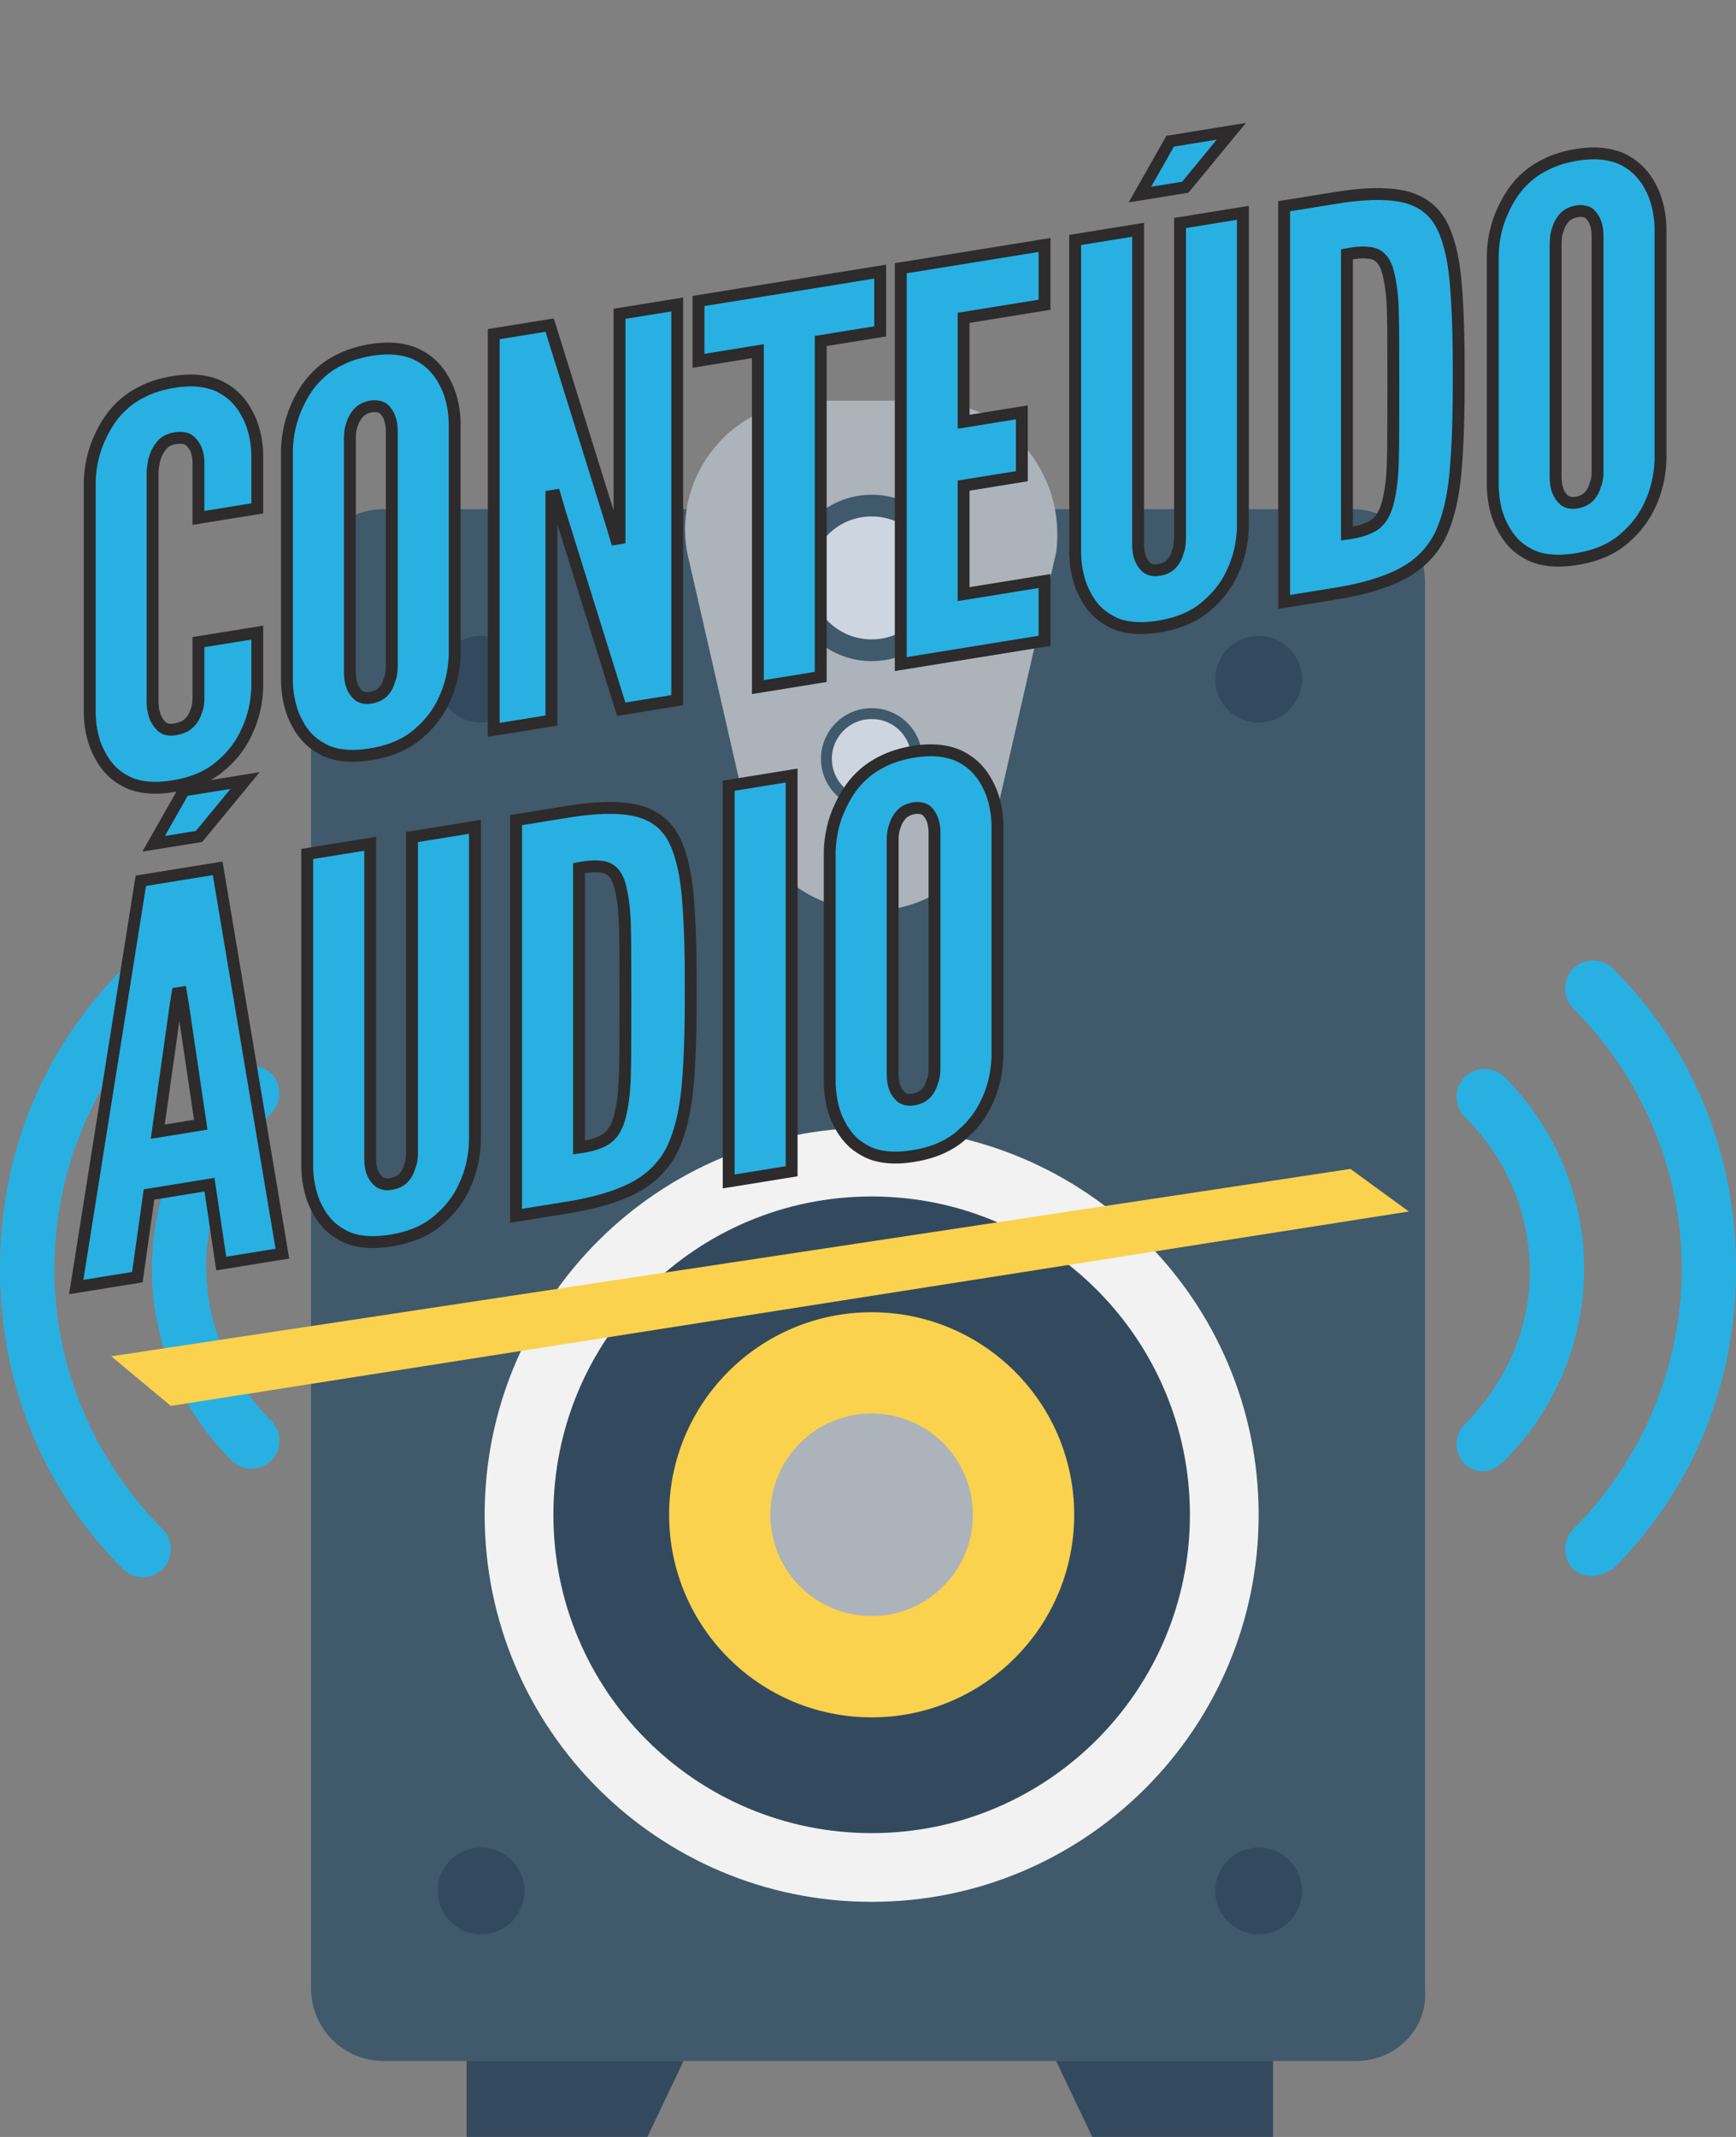
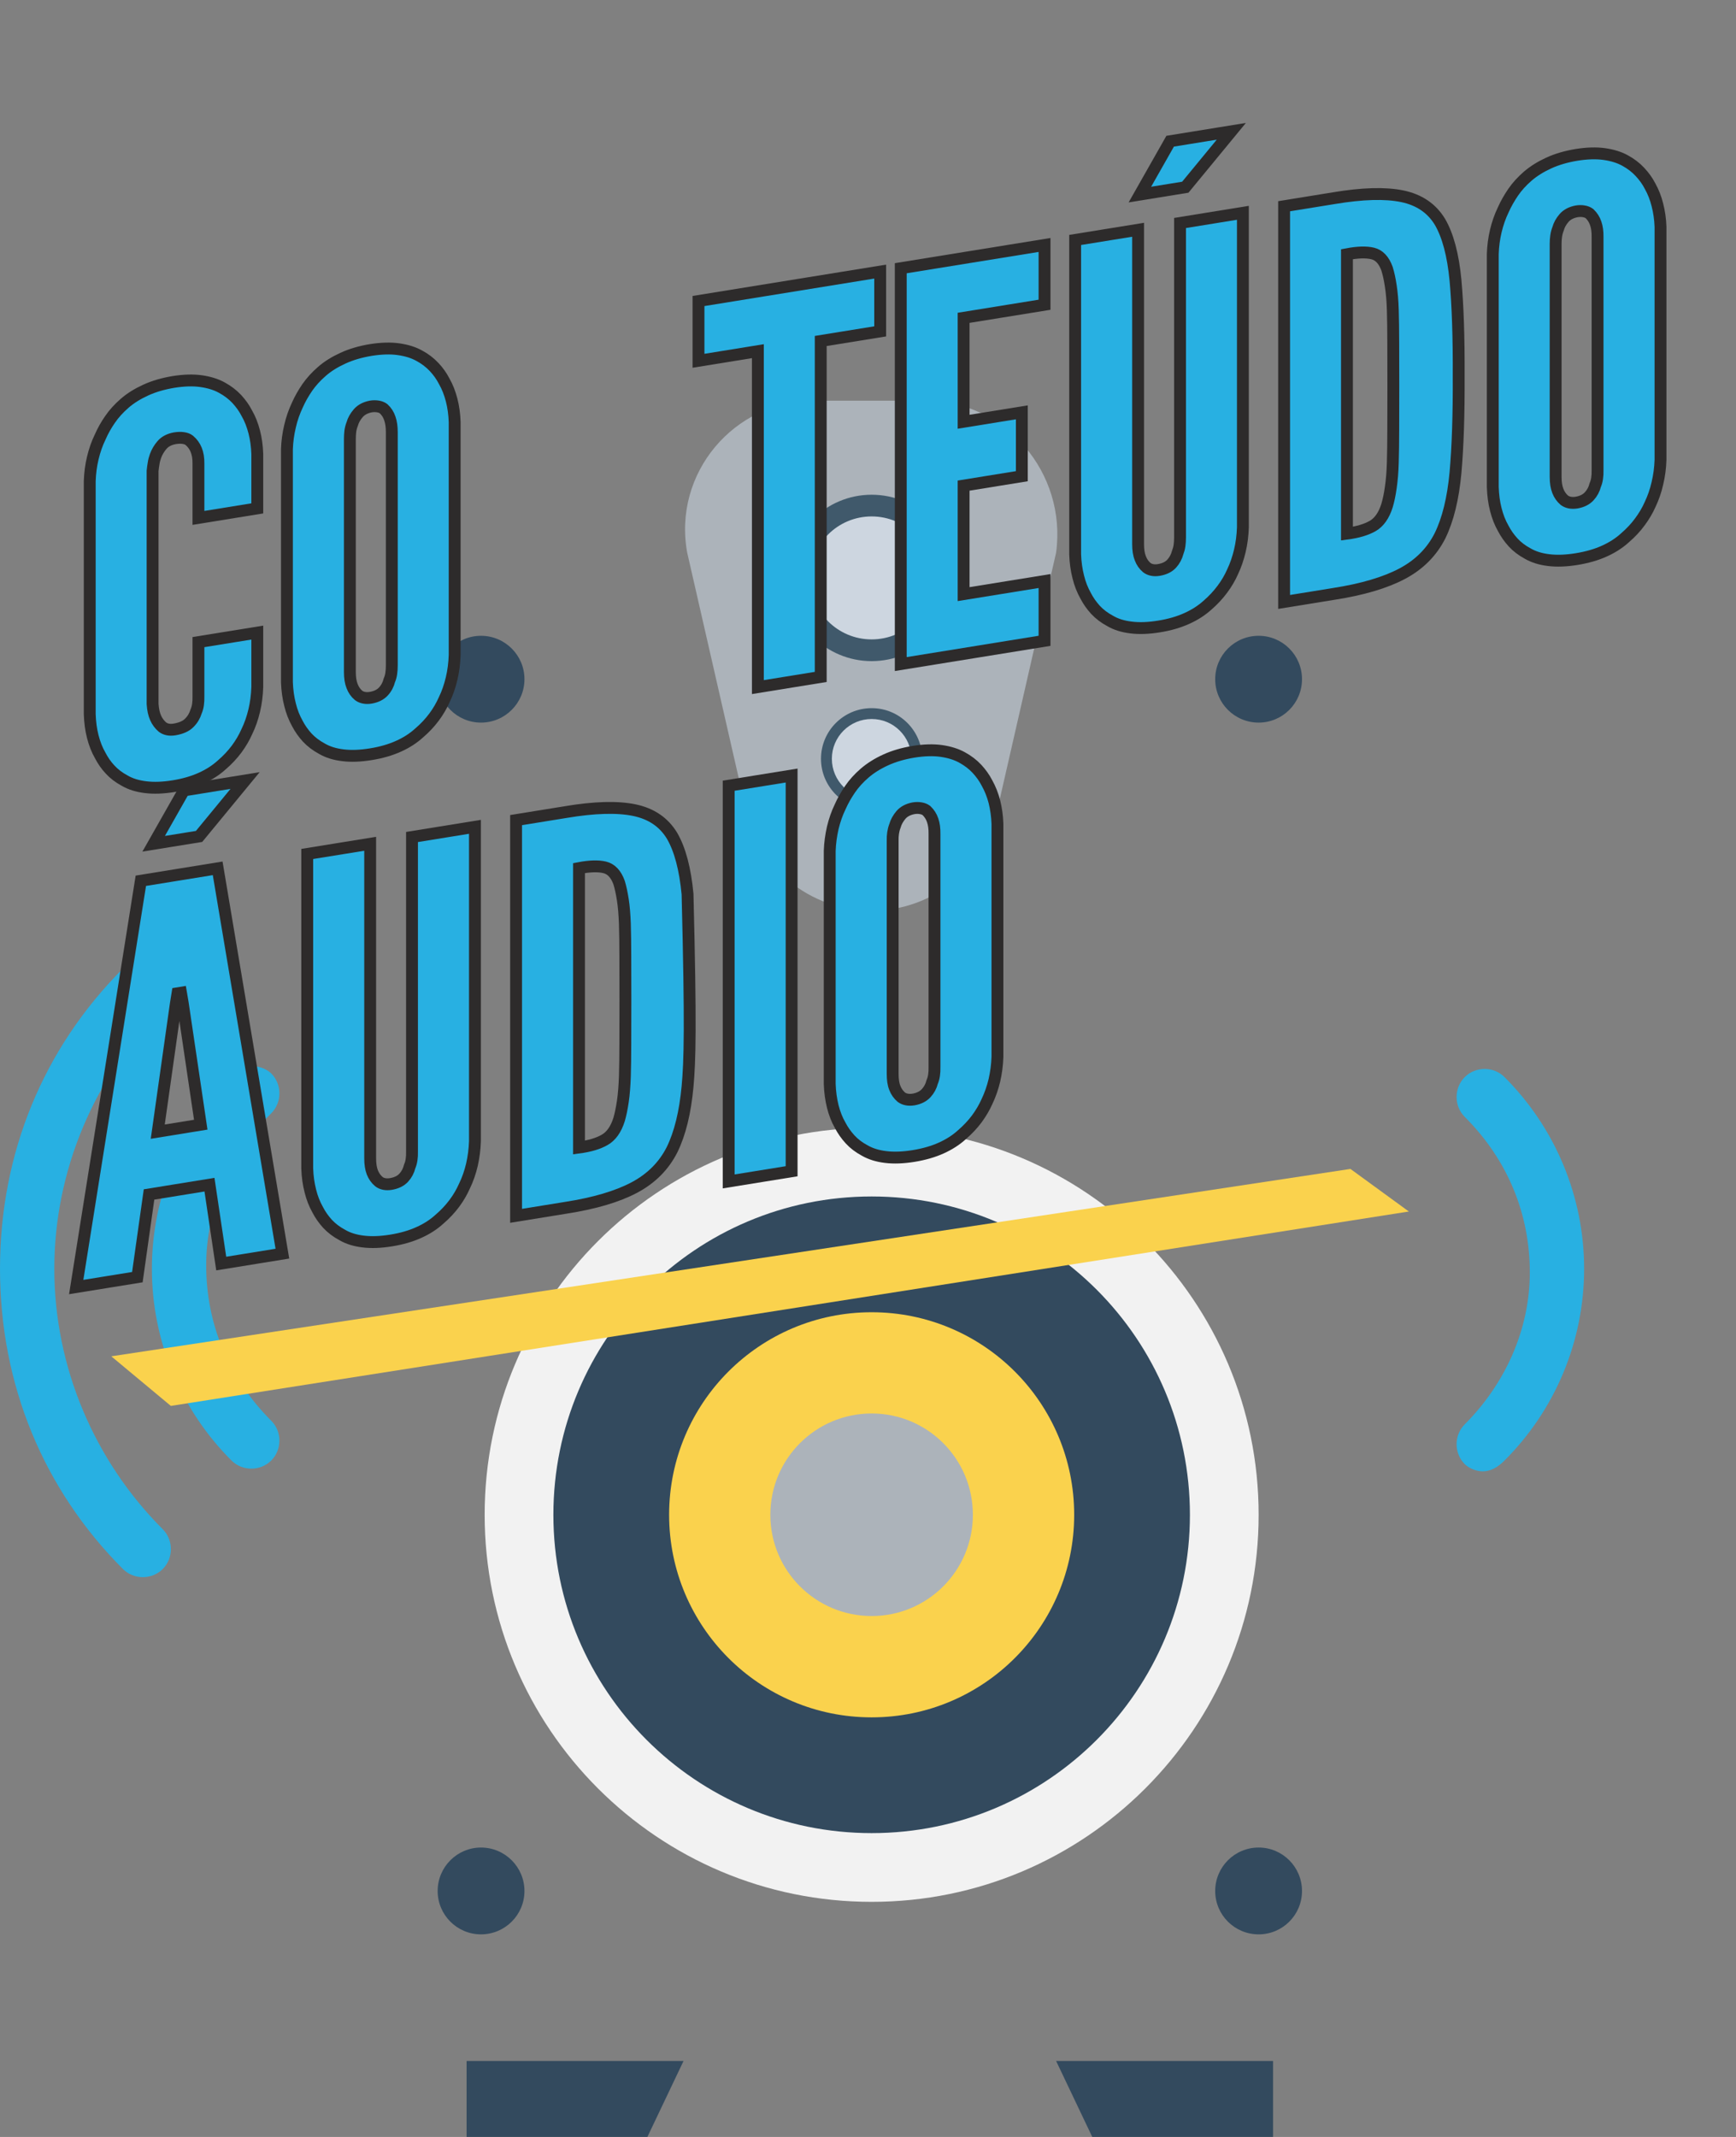
<svg xmlns="http://www.w3.org/2000/svg" version="1.1" width="195" height="240">
  <rect width="100%" height="100%" fill="#808080" stroke="none" />
  <g id="selection" transform="matrix(1,0,0,1,-1234.67,-857.273)">
    <g id="dp_group001">
-       <path id="dp_path002" fill="#40596b" fill-rule="evenodd" d="M 1387.01,1088.74 L 1277.73,1088.74 C 1273.27,1088.74 1269.61,1085.09 1269.61,1080.62 L 1269.61,922.585 C 1269.61,918.117 1273.27,914.46 1277.73,914.46 L 1386.61,914.46 C 1391.08,914.46 1394.73,918.117 1394.73,922.585 L 1394.73,1080.62 C 1395.14,1085.09 1391.48,1088.74 1387.01,1088.74 Z " />
      <g id="dp_group003">
        <path id="dp_path004" fill="#334a5e" fill-rule="evenodd" d="M 1311.45,1088.74 L 1287.08,1088.74 L 1287.08,1097.27 L 1307.39,1097.27 Z " />
        <path id="dp_path005" fill="#334a5e" fill-rule="evenodd" d="M 1353.3,1088.74 L 1377.67,1088.74 L 1377.67,1097.27 L 1357.36,1097.27 Z " />
      </g>
      <g id="dp_group006">
-         <path id="dp_path007" fill="#28b0e2" fill-rule="evenodd" d="M 1413.42,1034.3 C 1412.61,1034.3 1411.8,1033.9 1411.39,1033.49 C 1410.17,1032.27 1410.17,1030.24 1411.39,1029.02 C 1419.11,1021.3 1423.58,1010.74 1423.58,999.773 S 1419.11,978.243 1411.39,970.524 C 1410.17,969.305 1410.17,967.273 1411.39,966.055 C 1412.61,964.836 1414.64,964.836 1415.86,966.055 C 1424.8,974.992 1429.67,986.773 1429.67,999.773 S 1424.8,1024.55 1415.86,1033.49 C 1415.05,1033.9 1414.23,1034.3 1413.42,1034.3 Z " />
        <path id="dp_path008" fill="#28b0e2" fill-rule="evenodd" d="M 1401.23,1022.52 C 1400.42,1022.52 1399.61,1022.12 1399.2,1021.71 C 1397.98,1020.49 1397.98,1018.46 1399.2,1017.24 C 1403.67,1012.77 1406.51,1006.68 1406.51,1000.18 S 1404.08,987.585 1399.2,982.711 C 1397.98,981.492 1397.98,979.46 1399.2,978.243 C 1400.42,977.023 1402.45,977.023 1403.67,978.243 C 1409.36,983.929 1412.61,991.648 1412.61,999.773 C 1412.61,1007.9 1409.36,1015.62 1403.67,1021.3 C 1402.86,1022.12 1402.05,1022.52 1401.23,1022.52 Z " />
        <path id="dp_path009" fill="#28b0e2" fill-rule="evenodd" d="M 1250.92,965.241 C 1251.73,965.241 1252.55,965.648 1252.95,966.053 C 1254.17,967.272 1254.17,969.304 1252.95,970.523 C 1245.23,978.241 1240.77,988.804 1240.77,999.772 S 1245.23,1021.3 1252.95,1029.02 C 1254.17,1030.24 1254.17,1032.27 1252.95,1033.49 C 1251.73,1034.71 1249.7,1034.71 1248.48,1033.49 C 1239.55,1024.55 1234.67,1012.77 1234.67,999.773 S 1239.55,974.992 1248.48,966.055 C 1249.3,965.648 1250.11,965.241 1250.92,965.241 Z " />
        <path id="dp_path010" fill="#28b0e2" fill-rule="evenodd" d="M 1263.11,977.023 C 1263.92,977.023 1264.73,977.429 1265.14,977.836 C 1266.36,979.055 1266.36,981.085 1265.14,982.304 C 1260.67,986.772 1257.83,992.867 1257.83,999.367 S 1260.27,1011.96 1265.14,1016.84 C 1266.36,1018.05 1266.36,1020.09 1265.14,1021.3 C 1263.92,1022.52 1261.89,1022.52 1260.67,1021.3 C 1254.98,1015.62 1251.73,1007.9 1251.73,999.773 S 1254.98,983.929 1260.67,978.243 C 1261.48,977.429 1262.3,977.023 1263.11,977.023 Z " />
      </g>
      <path id="dp_path011" fill="#f2f2f2" fill-rule="evenodd" d="M 1332.58,983.929 C 1356.58,983.929 1376.05,1003.39 1376.05,1027.4 C 1376.05,1051.4 1356.58,1070.87 1332.58,1070.87 C 1308.57,1070.87 1289.11,1051.4 1289.11,1027.4 C 1289.11,1003.39 1308.57,983.929 1332.58,983.929 Z " />
      <path id="dp_path012" fill="#334a5e" fill-rule="evenodd" d="M 1332.58,991.648 C 1352.32,991.648 1368.33,1007.65 1368.33,1027.4 C 1368.33,1047.14 1352.32,1063.15 1332.58,1063.15 C 1312.83,1063.15 1296.83,1047.14 1296.83,1027.4 C 1296.83,1007.65 1312.83,991.648 1332.58,991.648 Z " />
      <path id="dp_path013" fill="#fad24d" fill-rule="evenodd" d="M 1332.58,1004.65 C 1345.14,1004.65 1355.33,1014.83 1355.33,1027.4 C 1355.33,1039.96 1345.14,1050.15 1332.58,1050.15 C 1320.01,1050.15 1309.83,1039.96 1309.83,1027.4 C 1309.83,1014.83 1320.01,1004.65 1332.58,1004.65 Z " />
      <g id="dp_group014">
        <path id="dp_path015" fill="#acb3ba" fill-rule="evenodd" d="M 1332.58,1016.02 C 1338.86,1016.02 1343.95,1021.11 1343.95,1027.4 C 1343.95,1033.68 1338.86,1038.77 1332.58,1038.77 C 1326.29,1038.77 1321.2,1033.68 1321.2,1027.4 C 1321.2,1021.11 1326.29,1016.02 1332.58,1016.02 Z " />
        <path id="dp_path016" fill="#acb3ba" fill-rule="evenodd" d="M 1338.67,902.273 L 1326.08,902.273 C 1317.14,902.273 1310.23,910.399 1311.86,919.336 L 1318.36,947.773 C 1319.58,954.68 1325.67,959.555 1332.58,959.555 S 1345.58,954.68 1346.8,947.773 L 1353.3,919.336 C 1354.52,910.399 1347.61,902.273 1338.67,902.273 Z " />
      </g>
      <g id="dp_group017">
        <path id="dp_path018" fill="#334a5e" fill-rule="evenodd" d="M 1288.7,928.679 C 1291.39,928.679 1293.58,930.861 1293.58,933.553 C 1293.58,936.245 1291.39,938.428 1288.7,938.428 C 1286.01,938.428 1283.83,936.245 1283.83,933.553 C 1283.83,930.861 1286.01,928.679 1288.7,928.679 Z " />
        <path id="dp_path019" fill="#334a5e" fill-rule="evenodd" d="M 1376.05,928.679 C 1378.74,928.679 1380.92,930.861 1380.92,933.553 C 1380.92,936.245 1378.74,938.428 1376.05,938.428 C 1373.35,938.428 1371.17,936.245 1371.17,933.553 C 1371.17,930.861 1373.35,928.679 1376.05,928.679 Z " />
        <path id="dp_path020" fill="#334a5e" fill-rule="evenodd" d="M 1288.7,1064.77 C 1291.39,1064.77 1293.58,1066.96 1293.58,1069.65 C 1293.58,1072.34 1291.39,1074.52 1288.7,1074.52 C 1286.01,1074.52 1283.83,1072.34 1283.83,1069.65 C 1283.83,1066.96 1286.01,1064.77 1288.7,1064.77 Z " />
        <path id="dp_path021" fill="#334a5e" fill-rule="evenodd" d="M 1376.05,1064.77 C 1378.74,1064.77 1380.92,1066.96 1380.92,1069.65 C 1380.92,1072.34 1378.74,1074.52 1376.05,1074.52 C 1373.35,1074.52 1371.17,1072.34 1371.17,1069.65 C 1371.17,1066.96 1373.35,1064.77 1376.05,1064.77 Z " />
      </g>
      <path id="dp_path022" fill="#40596b" fill-rule="evenodd" d="M 1332.58,912.836 C 1337.74,912.836 1341.92,917.02 1341.92,922.18 C 1341.92,927.34 1337.74,931.524 1332.58,931.524 C 1327.42,931.524 1323.23,927.34 1323.23,922.18 C 1323.23,917.02 1327.42,912.836 1332.58,912.836 Z " />
      <path id="dp_path023" fill="#cdd6e0" fill-rule="evenodd" d="M 1332.58,915.273 C 1336.39,915.273 1339.48,918.365 1339.48,922.179 C 1339.48,925.992 1336.39,929.084 1332.58,929.084 C 1328.76,929.084 1325.67,925.992 1325.67,922.179 C 1325.67,918.365 1328.76,915.273 1332.58,915.273 Z " />
      <path id="dp_path024" fill="#40596b" fill-rule="evenodd" d="M 1332.58,936.805 C 1335.72,936.805 1338.26,939.352 1338.26,942.492 C 1338.26,945.632 1335.72,948.179 1332.58,948.179 C 1329.44,948.179 1326.89,945.632 1326.89,942.492 C 1326.89,939.352 1329.44,936.805 1332.58,936.805 Z " />
      <path id="dp_path025" fill="#cdd6e0" fill-rule="evenodd" d="M 1332.58,938.024 C 1335.05,938.024 1337.05,940.024 1337.05,942.492 C 1337.05,944.96 1335.05,946.96 1332.58,946.96 C 1330.11,946.96 1328.11,944.96 1328.11,942.492 C 1328.11,940.024 1330.11,938.024 1332.58,938.024 Z " />
    </g>
    <g id="dp_group026">
      <path id="dp_path027" fill="#28b0e2" fill-rule="evenodd" stroke="#2d2b2b" stroke-width="1.333" d="M 1263.57,928.32 L 1263.57,934.428 C 1263.54,935.347 1263.43,936.221 1263.23,937.064 C 1263.03,937.908 1262.76,938.703 1262.39,939.457 C 1262.1,940.115 1261.72,940.761 1261.26,941.389 C 1260.79,942.02 1260.23,942.62 1259.58,943.179 C 1258.93,943.772 1258.15,944.271 1257.26,944.673 C 1256.36,945.08 1255.33,945.379 1254.16,945.568 C 1252.99,945.757 1251.94,945.796 1251.03,945.681 C 1250.11,945.573 1249.32,945.327 1248.67,944.944 C 1248.02,944.595 1247.47,944.175 1247.03,943.693 C 1246.58,943.211 1246.22,942.685 1245.93,942.123 C 1245.56,941.485 1245.29,940.779 1245.09,940 C 1244.89,939.22 1244.78,938.383 1244.75,937.475 L 1244.75,911.307 C 1244.78,910.42 1244.89,909.56 1245.09,908.727 C 1245.29,907.888 1245.56,907.093 1245.93,906.339 C 1246.22,905.677 1246.58,905.028 1247.03,904.381 C 1247.47,903.735 1248.02,903.132 1248.67,902.568 C 1249.32,901.999 1250.11,901.509 1251.03,901.088 C 1251.94,900.668 1252.99,900.363 1254.16,900.168 C 1255.33,899.984 1256.36,899.952 1257.26,900.08 C 1258.15,900.207 1258.93,900.444 1259.58,900.803 C 1260.23,901.156 1260.79,901.58 1261.26,902.079 C 1261.72,902.579 1262.1,903.105 1262.39,903.673 C 1262.76,904.311 1263.03,905.017 1263.23,905.792 C 1263.43,906.561 1263.54,907.384 1263.57,908.261 L 1263.57,914.369 L 1256.96,915.439 L 1256.96,909.331 C 1256.97,908.731 1256.88,908.22 1256.71,907.799 C 1256.54,907.379 1256.28,907.017 1255.92,906.717 C 1255.75,906.588 1255.53,906.508 1255.25,906.468 C 1254.97,906.427 1254.65,906.439 1254.29,906.497 C 1253.68,906.611 1253.2,906.864 1252.87,907.247 C 1252.54,907.628 1252.3,908.04 1252.14,908.479 C 1252.05,908.735 1251.97,909.004 1251.93,909.284 C 1251.88,909.564 1251.84,909.856 1251.81,910.164 L 1251.81,936.331 C 1251.85,936.956 1251.96,937.477 1252.15,937.895 C 1252.33,938.313 1252.6,938.659 1252.92,938.935 C 1253.09,939.064 1253.28,939.148 1253.51,939.197 C 1253.73,939.245 1254,939.244 1254.29,939.196 C 1255.03,939.067 1255.58,938.821 1255.93,938.456 C 1256.3,938.091 1256.55,937.665 1256.7,937.173 C 1256.8,936.945 1256.87,936.692 1256.91,936.415 C 1256.95,936.136 1256.97,935.829 1256.96,935.499 L 1256.96,929.389 Z " />
      <path id="dp_path028" fill="#28b0e2" fill-rule="evenodd" stroke="#2d2b2b" stroke-width="1.333" d="M 1285.74,930.845 C 1285.71,931.757 1285.6,932.639 1285.4,933.477 C 1285.2,934.32 1284.93,935.12 1284.56,935.875 C 1284.27,936.527 1283.9,937.172 1283.43,937.803 C 1282.96,938.432 1282.41,939.031 1281.75,939.591 C 1281.1,940.185 1280.33,940.684 1279.43,941.085 C 1278.53,941.493 1277.5,941.792 1276.32,941.981 C 1275.14,942.172 1274.1,942.211 1273.19,942.096 C 1272.27,941.988 1271.48,941.741 1270.83,941.359 C 1270.18,941.009 1269.63,940.589 1269.18,940.108 C 1268.74,939.625 1268.37,939.1 1268.08,938.543 C 1267.72,937.905 1267.44,937.193 1267.25,936.415 C 1267.05,935.64 1266.93,934.797 1266.9,933.895 L 1266.9,907.717 C 1266.93,906.835 1267.05,905.975 1267.25,905.136 C 1267.44,904.303 1267.72,903.508 1268.08,902.748 C 1268.37,902.092 1268.74,901.443 1269.18,900.796 C 1269.63,900.149 1270.18,899.547 1270.83,898.983 C 1271.48,898.413 1272.27,897.924 1273.19,897.503 C 1274.1,897.083 1275.14,896.777 1276.32,896.581 C 1277.5,896.396 1278.53,896.365 1279.43,896.492 C 1280.33,896.619 1281.1,896.856 1281.75,897.215 C 1282.41,897.568 1282.96,897.992 1283.43,898.491 C 1283.9,898.989 1284.27,899.519 1284.56,900.081 C 1284.93,900.723 1285.2,901.429 1285.4,902.199 C 1285.6,902.973 1285.71,903.796 1285.74,904.668 Z M 1278.68,905.812 C 1278.68,905.212 1278.61,904.699 1278.46,904.273 C 1278.32,903.848 1278.09,903.483 1277.76,903.177 C 1277.59,903.053 1277.39,902.967 1277.14,902.925 C 1276.89,902.88 1276.62,902.879 1276.32,902.927 C 1275.71,903.047 1275.24,903.295 1274.91,903.68 C 1274.58,904.061 1274.35,904.465 1274.23,904.899 C 1274.13,905.156 1274.06,905.424 1274.02,905.703 C 1273.99,905.981 1273.97,906.272 1273.97,906.573 L 1273.97,932.751 C 1273.97,933.381 1274.05,933.908 1274.22,934.329 C 1274.38,934.751 1274.62,935.1 1274.95,935.375 C 1275.11,935.499 1275.31,935.588 1275.54,935.632 C 1275.77,935.68 1276.03,935.684 1276.32,935.636 C 1276.94,935.527 1277.41,935.289 1277.74,934.928 C 1278.07,934.573 1278.29,934.148 1278.41,933.664 C 1278.51,933.437 1278.58,933.184 1278.62,932.905 C 1278.66,932.627 1278.68,932.321 1278.68,931.989 Z " />
-       <path id="dp_path029" fill="#28b0e2" fill-rule="evenodd" stroke="#2d2b2b" stroke-width="1.333" d="M 1297.58,914.879 L 1297,912.916 L 1296.61,912.98 L 1296.61,938.195 L 1290.13,939.243 L 1290.13,894.801 L 1296.41,893.784 L 1303.28,915.832 L 1303.87,917.793 L 1304.26,917.729 L 1304.26,892.515 L 1310.74,891.467 L 1310.74,935.908 L 1304.45,936.925 Z " />
      <path id="dp_path030" fill="#28b0e2" fill-rule="evenodd" stroke="#2d2b2b" stroke-width="1.333" d="M 1313.13,897.793 L 1313.13,891.08 L 1333.54,887.776 L 1333.54,894.489 L 1326.86,895.569 L 1326.86,933.299 L 1319.8,934.441 L 1319.8,896.713 Z " />
      <path id="dp_path031" fill="#28b0e2" fill-rule="evenodd" stroke="#2d2b2b" stroke-width="1.333" d="M 1335.85,887.397 L 1352,884.785 L 1352,891.499 L 1342.91,892.968 L 1342.91,904.641 L 1349.45,903.583 L 1349.45,910.755 L 1342.91,911.812 L 1342.91,923.999 L 1352,922.529 L 1352,929.243 L 1335.85,931.855 Z " />
      <path id="dp_path032" fill="#28b0e2" fill-rule="evenodd" stroke="#2d2b2b" stroke-width="1.333" d="M 1372.98,872.02 L 1367.81,878.3 L 1362.71,879.125 L 1366.11,873.132 Z M 1374.28,881.173 L 1374.28,916.493 C 1374.25,917.411 1374.14,918.285 1373.94,919.129 C 1373.74,919.972 1373.47,920.768 1373.11,921.523 C 1372.82,922.179 1372.44,922.825 1371.97,923.455 C 1371.5,924.084 1370.95,924.684 1370.3,925.243 C 1369.64,925.837 1368.87,926.336 1367.97,926.737 C 1367.07,927.145 1366.04,927.444 1364.86,927.633 C 1363.69,927.824 1362.64,927.863 1361.73,927.748 C 1360.81,927.64 1360.02,927.395 1359.37,927.011 C 1358.72,926.663 1358.17,926.243 1357.72,925.76 C 1357.28,925.277 1356.91,924.752 1356.62,924.189 C 1356.26,923.552 1355.98,922.847 1355.79,922.067 C 1355.59,921.287 1355.47,920.449 1355.44,919.541 L 1355.44,884.221 L 1362.51,883.079 L 1362.51,918.399 C 1362.51,919.028 1362.59,919.555 1362.76,919.976 C 1362.92,920.399 1363.16,920.747 1363.49,921.023 C 1363.66,921.151 1363.85,921.236 1364.08,921.284 C 1364.31,921.333 1364.57,921.331 1364.86,921.283 C 1365.48,921.173 1365.95,920.941 1366.28,920.581 C 1366.61,920.22 1366.83,919.8 1366.96,919.312 C 1367.05,919.084 1367.12,918.831 1367.16,918.553 C 1367.2,918.275 1367.22,917.968 1367.22,917.637 L 1367.22,882.317 Z " />
      <path id="dp_path033" fill="#28b0e2" fill-rule="evenodd" stroke="#2d2b2b" stroke-width="1.333" d="M 1378.91,924.877 L 1378.91,880.436 L 1384.47,879.536 C 1387.7,878.992 1390.27,878.919 1392.18,879.315 C 1394.09,879.712 1395.5,880.673 1396.42,882.197 C 1397.31,883.727 1397.89,885.907 1398.16,888.745 C 1398.42,891.585 1398.54,895.175 1398.52,899.513 C 1398.54,903.839 1398.42,907.456 1398.16,910.367 C 1397.89,913.273 1397.31,915.635 1396.42,917.451 C 1395.5,919.269 1394.09,920.687 1392.18,921.701 C 1390.27,922.716 1387.7,923.475 1384.47,923.977 Z M 1385.97,917.207 C 1387.17,917.048 1388.13,916.763 1388.86,916.348 C 1389.58,915.932 1390.12,915.171 1390.47,914.06 C 1390.63,913.52 1390.78,912.847 1390.89,912.041 C 1391.01,911.236 1391.09,910.301 1391.12,909.237 C 1391.15,908.173 1391.17,906.932 1391.17,905.5 C 1391.18,904.072 1391.18,902.455 1391.18,900.64 C 1391.18,898.825 1391.18,897.208 1391.17,895.783 C 1391.17,894.357 1391.15,893.115 1391.12,892.061 C 1391.09,891.039 1391.01,890.144 1390.89,889.376 C 1390.78,888.609 1390.63,887.967 1390.47,887.449 C 1390.12,886.483 1389.58,885.915 1388.86,885.74 C 1388.13,885.565 1387.17,885.595 1385.97,885.824 Z " />
      <path id="dp_path034" fill="#28b0e2" fill-rule="evenodd" stroke="#2d2b2b" stroke-width="1.333" d="M 1421.19,908.928 C 1421.16,909.84 1421.04,910.721 1420.84,911.56 C 1420.65,912.403 1420.37,913.203 1420.01,913.957 C 1419.72,914.609 1419.34,915.255 1418.87,915.885 C 1418.41,916.515 1417.85,917.113 1417.2,917.673 C 1416.55,918.268 1415.77,918.767 1414.88,919.168 C 1413.98,919.575 1412.94,919.873 1411.77,920.064 C 1410.59,920.255 1409.54,920.293 1408.63,920.179 C 1407.71,920.071 1406.93,919.824 1406.27,919.441 C 1405.62,919.092 1405.07,918.672 1404.63,918.191 C 1404.19,917.708 1403.82,917.183 1403.53,916.624 C 1403.16,915.988 1402.89,915.276 1402.69,914.497 C 1402.49,913.723 1402.38,912.88 1402.35,911.977 L 1402.35,885.8 C 1402.38,884.917 1402.49,884.057 1402.69,883.219 C 1402.89,882.385 1403.16,881.591 1403.53,880.831 C 1403.82,880.175 1404.19,879.525 1404.63,878.879 C 1405.07,878.232 1405.62,877.629 1406.27,877.065 C 1406.93,876.496 1407.71,876.007 1408.63,875.585 C 1409.54,875.165 1410.59,874.86 1411.77,874.664 C 1412.94,874.479 1413.98,874.448 1414.88,874.575 C 1415.77,874.701 1416.55,874.939 1417.2,875.297 C 1417.85,875.651 1418.41,876.075 1418.87,876.573 C 1419.34,877.072 1419.72,877.601 1420.01,878.164 C 1420.37,878.805 1420.65,879.512 1420.84,880.281 C 1421.04,881.056 1421.16,881.879 1421.19,882.751 Z M 1414.12,883.895 C 1414.13,883.295 1414.06,882.781 1413.91,882.356 C 1413.77,881.931 1413.53,881.565 1413.21,881.26 C 1413.04,881.136 1412.83,881.048 1412.58,881.008 C 1412.34,880.963 1412.06,880.961 1411.77,881.009 C 1411.15,881.129 1410.68,881.376 1410.35,881.763 C 1410.02,882.143 1409.8,882.548 1409.68,882.981 C 1409.58,883.239 1409.51,883.507 1409.47,883.785 C 1409.43,884.064 1409.41,884.355 1409.41,884.656 L 1409.41,910.833 C 1409.41,911.464 1409.49,911.989 1409.66,912.412 C 1409.82,912.833 1410.07,913.183 1410.39,913.457 C 1410.56,913.581 1410.76,913.671 1410.98,913.715 C 1411.21,913.763 1411.47,913.767 1411.77,913.719 C 1412.38,913.609 1412.85,913.372 1413.18,913.011 C 1413.51,912.655 1413.74,912.231 1413.86,911.747 C 1413.96,911.52 1414.03,911.267 1414.07,910.988 C 1414.11,910.709 1414.13,910.404 1414.12,910.072 Z " />
      <path id="dp_path035" fill="#28b0e2" fill-rule="evenodd" stroke="#2d2b2b" stroke-width="1.333" d="M 1262.2,944.933 L 1257.03,951.213 L 1251.93,952.037 L 1255.33,946.044 Z M 1243.23,1001.82 L 1250.49,956.192 L 1259.12,954.795 L 1266.39,998.071 L 1259.52,999.183 L 1258.2,990.324 L 1251.41,991.424 L 1250.1,1000.71 Z M 1255.19,969.885 L 1255,968.767 L 1254.61,968.831 L 1254.42,970.011 L 1252.39,984.369 L 1257.22,983.588 Z " />
      <path id="dp_path036" fill="#28b0e2" fill-rule="evenodd" stroke="#2d2b2b" stroke-width="1.333" d="M 1288.02,950.133 L 1288.02,985.453 C 1287.99,986.371 1287.87,987.245 1287.68,988.089 C 1287.48,988.932 1287.21,989.728 1286.84,990.483 C 1286.55,991.139 1286.18,991.785 1285.71,992.415 C 1285.24,993.044 1284.69,993.643 1284.03,994.203 C 1283.38,994.797 1282.61,995.296 1281.71,995.697 C 1280.81,996.105 1279.78,996.404 1278.6,996.593 C 1277.42,996.784 1276.38,996.823 1275.46,996.708 C 1274.55,996.6 1273.76,996.355 1273.11,995.971 C 1272.46,995.623 1271.91,995.203 1271.46,994.72 C 1271.02,994.237 1270.65,993.712 1270.36,993.149 C 1270,992.512 1269.72,991.807 1269.53,991.027 C 1269.33,990.247 1269.21,989.409 1269.18,988.501 L 1269.18,953.181 L 1276.25,952.039 L 1276.25,987.359 C 1276.25,987.988 1276.33,988.515 1276.49,988.936 C 1276.66,989.359 1276.9,989.707 1277.23,989.981 C 1277.39,990.111 1277.59,990.195 1277.82,990.244 C 1278.05,990.293 1278.31,990.291 1278.6,990.243 C 1279.22,990.133 1279.69,989.901 1280.02,989.54 C 1280.35,989.18 1280.57,988.76 1280.69,988.272 C 1280.79,988.044 1280.86,987.791 1280.9,987.512 C 1280.94,987.235 1280.96,986.928 1280.95,986.597 L 1280.95,951.277 Z " />
-       <path id="dp_path037" fill="#28b0e2" fill-rule="evenodd" stroke="#2d2b2b" stroke-width="1.333" d="M 1292.64,993.823 L 1292.64,949.38 L 1298.2,948.48 C 1301.44,947.936 1304.01,947.864 1305.92,948.26 C 1307.83,948.657 1309.24,949.617 1310.16,951.141 C 1311.05,952.671 1311.63,954.851 1311.9,957.691 C 1312.16,960.531 1312.28,964.12 1312.25,968.459 C 1312.28,972.784 1312.16,976.401 1311.9,979.312 C 1311.63,982.219 1311.05,984.579 1310.16,986.396 C 1309.24,988.213 1307.83,989.632 1305.92,990.647 C 1304.01,991.661 1301.44,992.419 1298.2,992.923 Z M 1299.71,986.152 C 1300.91,985.993 1301.87,985.708 1302.59,985.292 C 1303.32,984.877 1303.86,984.116 1304.21,983.005 C 1304.37,982.464 1304.51,981.792 1304.63,980.987 C 1304.75,980.181 1304.82,979.247 1304.86,978.183 C 1304.89,977.119 1304.91,975.876 1304.91,974.444 C 1304.92,973.017 1304.92,971.4 1304.92,969.585 C 1304.92,967.771 1304.92,966.153 1304.91,964.727 C 1304.91,963.301 1304.89,962.059 1304.86,961.007 C 1304.82,959.984 1304.75,959.088 1304.63,958.321 C 1304.51,957.555 1304.37,956.912 1304.21,956.393 C 1303.86,955.428 1303.32,954.86 1302.59,954.685 C 1301.87,954.511 1300.91,954.539 1299.71,954.768 Z " />
+       <path id="dp_path037" fill="#28b0e2" fill-rule="evenodd" stroke="#2d2b2b" stroke-width="1.333" d="M 1292.64,993.823 L 1292.64,949.38 L 1298.2,948.48 C 1301.44,947.936 1304.01,947.864 1305.92,948.26 C 1307.83,948.657 1309.24,949.617 1310.16,951.141 C 1311.05,952.671 1311.63,954.851 1311.9,957.691 C 1312.28,972.784 1312.16,976.401 1311.9,979.312 C 1311.63,982.219 1311.05,984.579 1310.16,986.396 C 1309.24,988.213 1307.83,989.632 1305.92,990.647 C 1304.01,991.661 1301.44,992.419 1298.2,992.923 Z M 1299.71,986.152 C 1300.91,985.993 1301.87,985.708 1302.59,985.292 C 1303.32,984.877 1303.86,984.116 1304.21,983.005 C 1304.37,982.464 1304.51,981.792 1304.63,980.987 C 1304.75,980.181 1304.82,979.247 1304.86,978.183 C 1304.89,977.119 1304.91,975.876 1304.91,974.444 C 1304.92,973.017 1304.92,971.4 1304.92,969.585 C 1304.92,967.771 1304.92,966.153 1304.91,964.727 C 1304.91,963.301 1304.89,962.059 1304.86,961.007 C 1304.82,959.984 1304.75,959.088 1304.63,958.321 C 1304.51,957.555 1304.37,956.912 1304.21,956.393 C 1303.86,955.428 1303.32,954.86 1302.59,954.685 C 1301.87,954.511 1300.91,954.539 1299.71,954.768 Z " />
      <path id="dp_path038" fill="#28b0e2" fill-rule="evenodd" stroke="#2d2b2b" stroke-width="1.333" d="M 1316.52,945.516 L 1323.59,944.373 L 1323.59,988.816 L 1316.52,989.959 Z " />
      <path id="dp_path039" fill="#28b0e2" fill-rule="evenodd" stroke="#2d2b2b" stroke-width="1.333" d="M 1346.71,975.967 C 1346.68,976.879 1346.56,977.76 1346.37,978.597 C 1346.17,979.441 1345.89,980.241 1345.53,980.996 C 1345.24,981.648 1344.86,982.293 1344.4,982.923 C 1343.93,983.553 1343.37,984.152 1342.72,984.711 C 1342.07,985.305 1341.29,985.804 1340.4,986.205 C 1339.5,986.613 1338.46,986.912 1337.29,987.103 C 1336.11,987.293 1335.06,987.331 1334.15,987.217 C 1333.23,987.108 1332.45,986.863 1331.79,986.48 C 1331.14,986.131 1330.59,985.711 1330.15,985.228 C 1329.71,984.745 1329.34,984.221 1329.05,983.663 C 1328.68,983.027 1328.41,982.315 1328.21,981.535 C 1328.02,980.76 1327.9,979.917 1327.87,979.015 L 1327.87,952.837 C 1327.9,951.956 1328.02,951.095 1328.21,950.257 C 1328.41,949.424 1328.68,948.628 1329.05,947.869 C 1329.34,947.212 1329.71,946.563 1330.15,945.917 C 1330.59,945.271 1331.14,944.667 1331.79,944.104 C 1332.45,943.535 1333.23,943.044 1334.15,942.624 C 1335.06,942.204 1336.11,941.899 1337.29,941.703 C 1338.46,941.517 1339.5,941.485 1340.4,941.612 C 1341.29,941.74 1342.07,941.977 1342.72,942.335 C 1343.37,942.688 1343.93,943.112 1344.4,943.612 C 1344.86,944.111 1345.24,944.639 1345.53,945.203 C 1345.89,945.844 1346.17,946.551 1346.37,947.32 C 1346.56,948.095 1346.68,948.917 1346.71,949.789 Z M 1339.64,950.933 C 1339.65,950.332 1339.58,949.819 1339.43,949.395 C 1339.29,948.969 1339.05,948.604 1338.73,948.299 C 1338.56,948.175 1338.35,948.087 1338.1,948.047 C 1337.86,948.001 1337.58,948 1337.29,948.048 C 1336.67,948.167 1336.2,948.415 1335.87,948.8 C 1335.55,949.181 1335.32,949.585 1335.2,950.019 C 1335.1,950.277 1335.03,950.545 1334.99,950.824 C 1334.95,951.103 1334.93,951.392 1334.94,951.695 L 1334.94,977.872 C 1334.94,978.501 1335.01,979.028 1335.18,979.449 C 1335.34,979.872 1335.59,980.22 1335.91,980.496 C 1336.08,980.62 1336.28,980.709 1336.5,980.753 C 1336.73,980.801 1336.99,980.804 1337.29,980.757 C 1337.9,980.648 1338.37,980.409 1338.7,980.049 C 1339.03,979.693 1339.26,979.269 1339.38,978.785 C 1339.48,978.557 1339.55,978.304 1339.59,978.027 C 1339.63,977.748 1339.65,977.443 1339.64,977.111 Z " />
      <path id="dp_path040" fill="#fad24d" fill-rule="evenodd" d="M 1253.86,1015.17 L 1392.92,993.337 L 1386.36,988.555 L 1247.17,1009.6 Z " />
    </g>
  </g>
</svg>